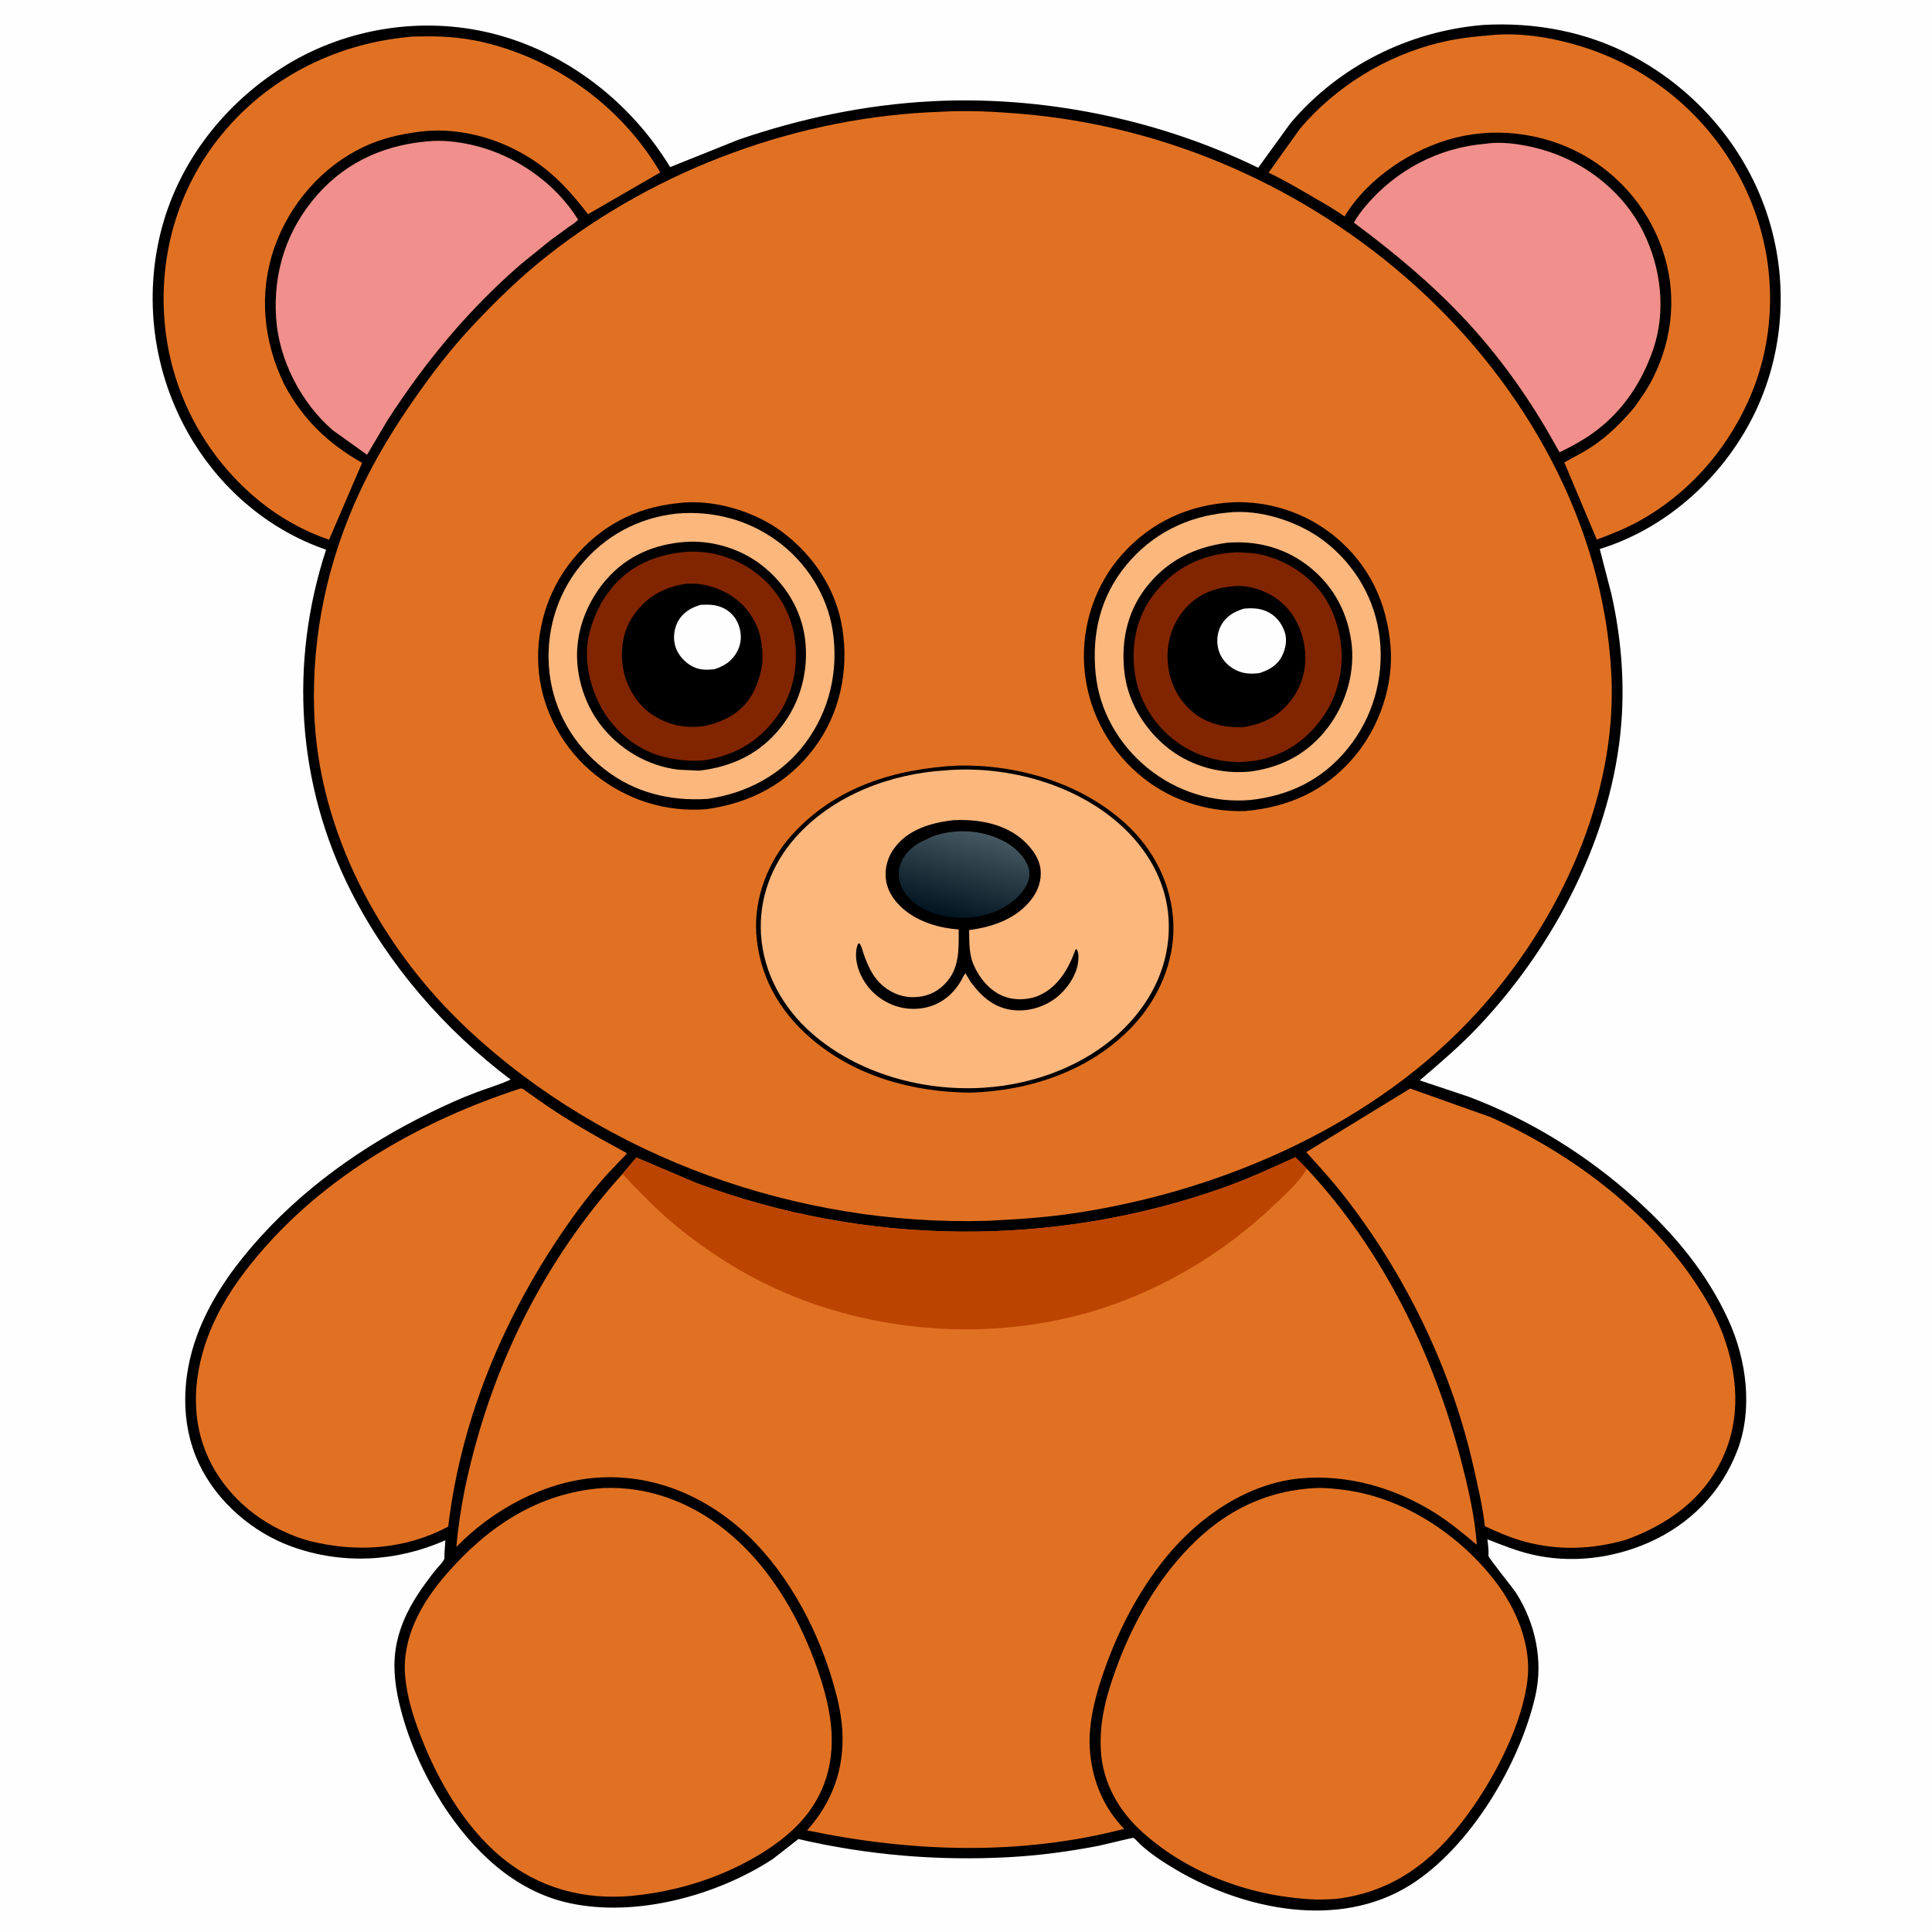
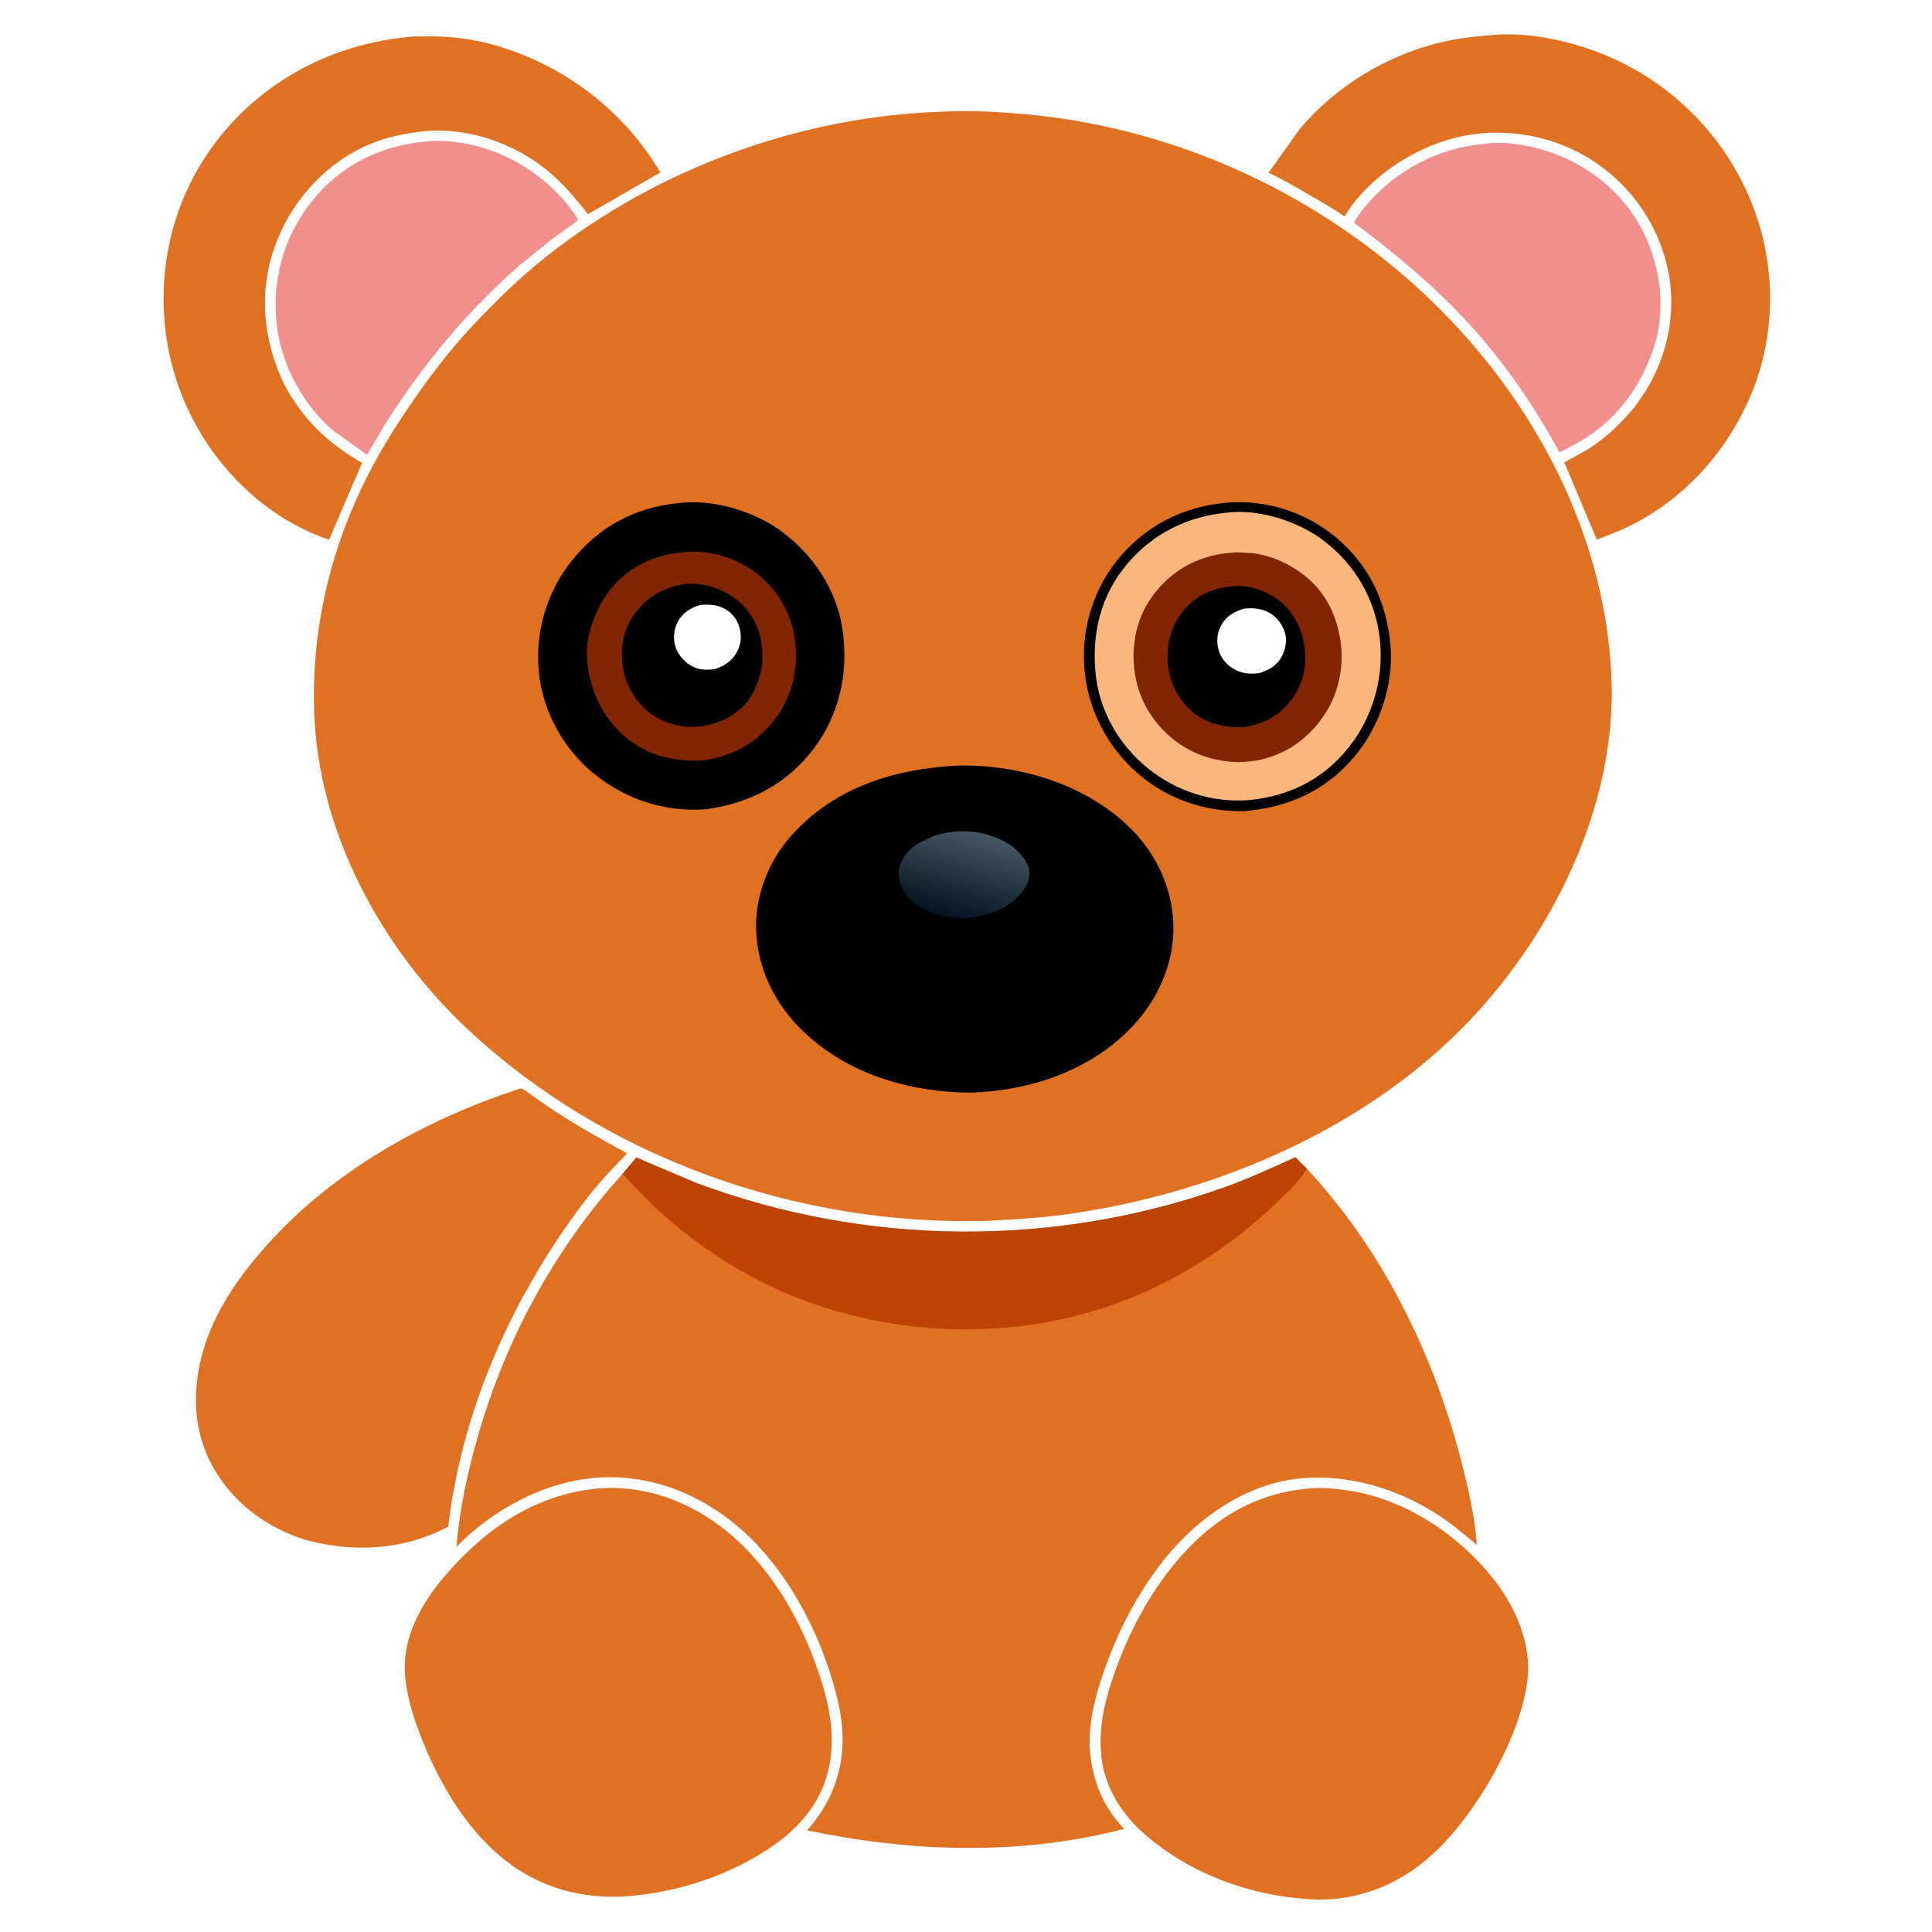
<svg xmlns="http://www.w3.org/2000/svg" version="1.1" style="display: block;" viewBox="0 0 2048 2048" width="1024" height="1024">
  <defs>
    <linearGradient id="Gradient1" gradientUnits="userSpaceOnUse" x1="1008.42" y1="972.935" x2="1033.54" y2="880.873">
      <stop class="stop0" offset="0" stop-opacity="1" stop-color="rgb(1,20,31)" />
      <stop class="stop1" offset="1" stop-opacity="1" stop-color="rgb(70,89,99)" />
    </linearGradient>
  </defs>
  <path transform="translate(0,0)" fill="rgb(254,254,254)" d="M -0 -0 L 2048 0 L 2048 2048 L -0 2048 L -0 -0 z" />
-   <path transform="translate(0,0)" fill="rgb(0,0,0)" d="M 1572.61 26.416 C 1626.97 23.384 1681.64 33.472 1730.05 59.126 C 1798.81 95.569 1852.04 157.92 1874.98 232.503 C 1896.83 303.555 1890.38 381.349 1855.37 447.176 C 1821.99 509.929 1764.11 560.941 1695.8 581.976 L 1708.12 629.565 C 1718.21 674.342 1722.25 720.448 1718.7 766.243 C 1709.48 885.079 1648.56 1001.85 1567.58 1087.77 C 1548.03 1108.5 1526.57 1126.74 1504.97 1145.25 L 1556.38 1162.42 C 1621.62 1186.79 1682.42 1224.61 1734.08 1271.19 C 1774.69 1307.81 1809.56 1349.52 1832.35 1399.59 C 1851.43 1441.55 1858.37 1493.77 1841.65 1537.6 C 1824.69 1582.07 1791.11 1616.07 1747.6 1635.22 C 1708.79 1652.3 1664.62 1657.52 1623.14 1647.65 C 1607.15 1643.85 1592 1637.68 1576.7 1631.77 C 1577.51 1637.68 1578.13 1643.28 1577.83 1649.25 C 1577.73 1651.28 1603.79 1683.39 1607.13 1688.62 C 1627.57 1720.7 1636.05 1760.42 1627.58 1797.56 C 1611.12 1869.8 1558.36 1958.64 1494.49 1998.45 C 1419.19 2045.4 1319.07 2024.66 1246.72 1982.03 C 1233.41 1974.2 1220 1965.42 1208.59 1954.97 C 1207.2 1953.7 1202.88 1948.67 1201.38 1948.19 C 1200.61 1947.94 1168.05 1955.94 1165.16 1956.5 C 1133.58 1962.65 1101.12 1967 1068.97 1968.71 C 993.737 1972.72 919.687 1966.5 846.298 1949.47 L 819.207 1970.64 C 759.743 2009.44 674.689 2032.61 604.219 2017.52 C 545.077 2004.87 500.98 1961.6 469.087 1912.44 C 449.686 1881.61 434.2 1847.9 424.982 1812.62 C 419.351 1791.07 416.027 1769.09 419.615 1746.84 C 422.853 1726.76 431.294 1708.01 442.299 1691.03 C 448.016 1682.21 454.264 1673.74 460.751 1665.47 C 463.455 1662.02 469.328 1656.41 470.937 1652.59 C 471.386 1651.52 471.059 1648.47 471.117 1647.08 L 472.091 1632.76 C 420.269 1655.67 363.195 1658.74 309.721 1639.61 C 267.799 1624.62 229.638 1591.72 210.702 1551.12 C 190.876 1508.62 192.833 1459.35 208.741 1415.93 C 221.506 1381.1 242.453 1350.16 266.43 1322.12 C 318.49 1261.25 385.268 1213.85 457.095 1178.93 C 472.458 1171.46 488.666 1164 504.664 1158.03 C 516.928 1153.46 529.341 1149.88 541.274 1144.38 C 471.167 1091.5 411.608 1022.97 371.879 944.49 C 314.646 831.441 306.389 702.799 345.663 582.679 C 286.483 562.41 236.945 520.747 204.407 467.573 C 164.373 402.15 151.901 323.034 169.795 248.444 C 187.965 172.703 238.494 108.299 304.542 68.334 C 368.806 29.448 447.994 17.267 520.844 35.215 C 599.796 54.667 668.492 107.983 710.361 177.134 L 782.586 148.169 C 848.727 125.422 917.556 111.014 987.498 107.345 C 1104.99 101.183 1227.98 126.231 1333.75 177.816 L 1368.03 130.5 C 1419.38 69.856 1493.71 32.895 1572.61 26.416 z" />
  <path transform="translate(0,0)" fill="rgb(240,143,139)" d="M 459.006 149.402 C 473.238 148.771 488.178 150.763 502 154.012 C 546.188 164.398 588.973 194.069 612.814 232.875 C 610.045 236.091 605.974 238.426 602.53 240.874 L 583.352 254.828 L 552.153 280.095 C 496.249 328.567 450.918 383.431 410.814 445.431 L 389.088 482.101 L 352.903 456.181 C 319.3 427.347 295.739 381.814 292.698 337.496 C 289.341 288.575 303.82 243.457 336.384 206.5 C 368.572 169.969 411.013 152.325 459.006 149.402 z" />
  <path transform="translate(0,0)" fill="rgb(240,143,139)" d="M 1574.68 152.41 C 1594.67 149.197 1621.5 154.167 1640.66 160.372 C 1683.54 174.265 1721.51 204.919 1741.78 245.513 C 1760.87 283.749 1766.37 329.764 1752.38 370.592 C 1740.91 404.058 1721.37 434.003 1693.07 455.744 C 1680.73 465.23 1667.16 472.702 1653.2 479.469 L 1642.51 460.629 C 1617.71 417.554 1587.73 376.037 1553.81 339.581 C 1518.13 301.229 1477.18 267.158 1435.17 236.034 C 1438.58 229.686 1443.14 223.714 1447.78 218.22 C 1479.89 180.19 1525.15 156.391 1574.68 152.41 z" />
  <path transform="translate(0,0)" fill="rgb(224,113,35)" d="M 430.847 39.41 C 436.983 38.408 444.093 38.724 450.331 38.596 C 473.559 38.121 496.766 40.535 519.257 46.472 C 594.319 66.287 660.59 115.599 699.9 182.787 L 623.319 227.052 C 609.313 209.101 595.201 192.4 577.168 178.304 C 540.75 149.837 491.297 133.651 444.886 139.611 C 423.931 142.302 404.403 146.681 385.204 155.837 C 341.025 176.905 306.935 216.484 290.875 262.462 C 274.049 310.635 279.117 361.388 301.068 406.954 C 320.694 444.334 347.426 469.834 383.827 490.646 L 348.799 572.166 C 322.753 563.233 297.382 549.213 275.952 531.91 C 218.921 485.863 182.448 418.903 174.947 346 C 167.43 272.95 187.953 200.244 234.636 143.096 C 283.774 82.944 353.931 47.278 430.847 39.41 z" />
  <path transform="translate(0,0)" fill="rgb(224,113,35)" d="M 1578.83 37.422 C 1621.01 32.758 1671.69 44.663 1710 62.009 C 1779.06 93.277 1833.18 150.926 1859.5 222.127 C 1883.85 287.988 1882.02 362.365 1852.68 426.375 C 1828.66 478.789 1789.74 522.958 1739.3 551.371 C 1724.43 559.747 1708.64 566.08 1692.68 572 L 1658.21 490.174 C 1667.95 484.639 1677.93 479.823 1687.29 473.614 C 1704.87 461.945 1719.42 447.462 1732.9 431.32 L 1744.15 414.999 C 1769.01 375.176 1778.02 326.856 1767 281 C 1755.61 233.577 1725.41 192.702 1683.79 167.415 C 1642.49 142.325 1590.49 134.177 1543.5 145.801 C 1497.7 157.131 1449.9 188.465 1425.31 229.473 C 1414.22 221.505 1402 214.786 1390.2 207.901 C 1375.38 199.244 1360.27 190.351 1344.73 183.054 L 1378.23 136.184 C 1416.03 91.743 1468.62 59.351 1525.25 45.402 C 1542.96 41.041 1560.68 38.873 1578.83 37.422 z" />
  <path transform="translate(0,0)" fill="rgb(224,113,35)" d="M 549.718 1154.5 C 550.65 1154.28 551.561 1153.74 552.514 1153.84 C 554.64 1154.05 557.375 1156.54 559.151 1157.79 L 577.557 1170.69 C 605.422 1189.88 634.634 1206.25 664.37 1222.31 C 663.413 1224.66 660.882 1226.64 659.134 1228.46 L 646.623 1241.61 C 633.959 1255.13 622.163 1269.75 611.238 1284.71 C 539.932 1382.34 489.322 1497.6 475.157 1618.23 C 429.801 1642.49 378.36 1645.97 328.958 1633.67 C 317.507 1630.75 306.297 1626.24 295.719 1621 C 258.691 1602.67 228.125 1570.2 215.077 1530.78 C 200.096 1485.52 209.225 1436.21 230.219 1394.4 C 243.551 1367.85 261.677 1343.75 281.334 1321.59 C 352.103 1241.83 449.28 1187.38 549.718 1154.5 z" />
-   <path transform="translate(0,0)" fill="rgb(224,113,35)" d="M 1494.84 1153.89 L 1579.95 1184.13 C 1662.63 1221.15 1743.01 1280.53 1794.5 1355.78 C 1806.71 1373.62 1818.42 1393.35 1826.05 1413.65 C 1842.16 1456.5 1845.77 1503.13 1826.03 1545.58 C 1805.7 1589.33 1767.94 1616.1 1723.81 1632.16 C 1686.75 1642.88 1649.53 1643.99 1612.29 1633.06 C 1599.02 1629.17 1586.5 1623.6 1573.95 1617.86 C 1571.87 1597.46 1566.92 1577.2 1562.49 1557.21 C 1539.25 1452.46 1490.5 1351.89 1424.49 1267.32 C 1411.98 1251.3 1398.31 1236.36 1384.68 1221.31 L 1494.84 1153.89 z" />
  <path transform="translate(0,0)" fill="rgb(224,113,35)" d="M 638.895 1577.42 C 686.635 1575.29 731.281 1592.04 768.494 1621.68 C 813.12 1657.22 844.126 1708.6 863.749 1761.54 C 871.62 1782.78 878.391 1805.5 880.779 1828.06 C 884.538 1863.58 876.71 1897.16 853.919 1925.18 C 838.745 1943.84 819.065 1958.12 798.278 1969.88 C 759.556 1991.78 716.927 2004.75 672.76 2009.35 L 669.516 2009.74 C 618.379 2014.28 570.548 2001.41 530.859 1968.21 C 492.079 1935.76 464.186 1887.35 446.101 1840.74 C 438.138 1820.22 431.177 1798.04 429.409 1776 C 426.146 1735.31 447.123 1698.69 472.972 1668.91 C 516.949 1618.24 570.487 1582.34 638.895 1577.42 z" />
  <path transform="translate(0,0)" fill="rgb(224,113,35)" d="M 1393.73 1577.44 C 1404.16 1576.85 1415.14 1578.12 1425.5 1579.47 C 1488.12 1587.61 1547.07 1626.98 1585.11 1676.35 C 1607.35 1705.22 1623.67 1743.95 1619.17 1781 C 1612.17 1838.51 1570.57 1911.42 1531.31 1953.04 C 1500.63 1985.58 1465.48 2005.8 1420.99 2012.35 C 1412.94 2013.53 1404.45 2013.4 1396.32 2013.64 C 1329.44 2011.23 1261.91 1987.65 1211.5 1942.64 C 1185.85 1919.74 1168.69 1889.63 1166.88 1854.8 C 1165.34 1825.1 1172.53 1798.15 1182.51 1770.43 C 1198.38 1726.33 1221.47 1683.61 1252.82 1648.61 C 1290.86 1606.15 1336.36 1580.61 1393.73 1577.44 z" />
  <path transform="translate(0,0)" fill="rgb(224,113,35)" d="M 659.765 1244.55 L 674.531 1227.04 L 738.734 1254.27 C 917.387 1320.75 1115.46 1322.84 1295.41 1259.53 C 1322.03 1250.16 1347.5 1238.42 1373.14 1226.71 L 1385.37 1238.96 C 1465.81 1325.19 1519.74 1435.5 1549.02 1549 C 1556.5 1578 1563.34 1607.6 1565.49 1637.54 C 1551.63 1626.01 1537.8 1614.41 1522.58 1604.68 C 1480.15 1577.58 1428.96 1562.48 1378.5 1567.16 C 1322.28 1572.37 1271.12 1607.84 1236.16 1650.61 C 1205.78 1687.77 1183.32 1732.05 1168.21 1777.46 C 1159.69 1803.05 1152.86 1831.44 1155.6 1858.57 C 1158.67 1889.07 1170.11 1916.48 1191.65 1938.68 C 1081.25 1967.32 966.433 1963.45 855.556 1940.27 C 882.436 1910.1 895.307 1874.62 892.889 1834.15 C 891.762 1815.29 886.976 1796.43 881.5 1778.42 C 864.046 1721.02 830.939 1660.89 785.379 1620.93 C 743.163 1583.9 690.062 1562.58 633.578 1566.34 C 577.832 1570.05 522.325 1600.08 483.804 1639.79 C 487.202 1599.05 495.905 1559.2 507.312 1520 C 537.135 1417.53 588.211 1323.81 659.765 1244.55 z" />
  <path transform="translate(0,0)" fill="rgb(188,68,1)" d="M 659.765 1244.55 L 674.531 1227.04 L 738.734 1254.27 C 917.387 1320.75 1115.46 1322.84 1295.41 1259.53 C 1322.03 1250.16 1347.5 1238.42 1373.14 1226.71 L 1385.37 1238.96 C 1377.94 1251.88 1364.59 1264.04 1353.86 1274.42 C 1296.27 1330.12 1224.31 1372.4 1146.92 1393.23 C 1027.45 1425.39 891.252 1408.58 784.106 1346.33 C 752.669 1328.06 721.265 1305.2 694.897 1280.21 L 671.818 1257.17 C 667.797 1252.99 664.148 1248.34 659.765 1244.55 z" />
  <path transform="translate(0,0)" fill="rgb(224,113,35)" d="M 996.997 118.5 L 998.11 118.43 C 1026.5 116.805 1055.54 118.365 1083.85 120.791 C 1238.05 134.01 1385.24 199.259 1499.99 302.631 C 1617.02 408.064 1700.24 555.897 1708.1 715.159 C 1714.52 845.304 1652.82 977.497 1566.44 1072.51 C 1458.45 1191.28 1298.68 1261.44 1142.03 1285.58 C 1110.35 1290.47 1078.24 1292.62 1046.25 1294.13 C 846.669 1299.95 642.417 1228.09 496.021 1091.25 C 403.734 1004.98 337.247 881.874 333.029 754.09 C 330.334 672.455 347.626 592.96 382.476 519.031 C 398.385 485.282 417.661 453.87 438.933 423.292 C 458.184 395.62 477.921 369.907 500.994 345.267 C 525.899 318.67 551.74 293.559 580.384 270.98 C 697.614 178.572 847.897 123.489 996.997 118.5 z" />
  <path transform="translate(0,0)" fill="rgb(0,0,0)" d="M 718.358 533.399 C 754.957 528.562 798.484 541.384 827.987 563.008 C 862.185 588.074 886.66 624.804 893.077 667.074 C 899.799 711.353 890.265 756.63 863.21 792.786 C 834.615 830.999 795.319 851.268 748.645 857.826 C 705.483 861.064 664.596 848.069 630.745 821.06 C 597.97 794.91 575.77 755.361 571.317 713.5 C 566.747 670.524 579.576 626.893 606.903 593.355 C 635.695 558.018 673.106 537.957 718.358 533.399 z" />
-   <path transform="translate(0,0)" fill="rgb(252,183,125)" d="M 717.772 544.394 C 755.637 541.174 792.582 550.845 823.5 573.242 C 854.45 595.661 876.952 630.713 882.703 668.668 C 889.101 710.89 879.453 753.259 853.754 787.689 C 828.57 821.428 791.41 840.901 750.248 846.845 C 710.575 849.419 673.056 840.473 641.163 815.684 C 608.41 790.226 587.178 754.469 582.463 713.047 C 577.858 672.598 589.365 631.385 615.144 599.747 C 641.162 567.815 676.992 548.687 717.772 544.394 z" />
  <path transform="translate(0,0)" fill="rgb(0,0,0)" d="M 726.87 574.421 C 754.811 572.566 784.656 581.608 806.848 598.668 C 831.729 617.796 849.326 645.591 853.323 676.987 C 857.613 710.69 848.688 744.708 827.461 771.325 C 805.226 799.204 775.884 812.826 741.172 816.923 L 719 815.921 C 686.149 811.759 656.699 794.417 636.547 768.24 C 618.209 744.418 608.576 710.793 612.549 680.85 L 612.809 679 C 615.974 655.358 627.21 632.048 642.868 614.157 C 664.93 588.948 693.921 576.773 726.87 574.421 z" />
  <path transform="translate(0,0)" fill="rgb(128,37,0)" d="M 723.544 585.392 L 724.287 585.251 C 751.03 582.678 777.927 590.277 799.602 605.944 C 822.336 622.376 837.914 647.563 842.204 675.36 C 846.839 705.394 841.007 736.008 822.758 760.705 C 803.604 786.627 777.849 801.194 746.249 805.953 C 731.928 807.221 718.896 805.842 704.936 802.636 C 677.987 796.447 654.262 777.723 639.873 754.397 C 625.823 731.62 617.884 698.763 624.488 672.34 C 628.994 654.312 636.061 638.594 647.776 624.093 C 667.071 600.207 693.525 588.488 723.544 585.392 z" />
  <path transform="translate(0,0)" fill="rgb(0,0,0)" d="M 724.528 619.267 C 742.166 616.82 760.911 622.307 775.668 631.866 C 790.494 641.469 802.326 658.037 805.966 675.368 L 806.296 677 C 808.58 687.903 809.289 700.382 806.636 711.271 C 803.979 722.176 800.319 732.108 793.896 741.398 C 782.643 757.671 764.087 766.215 745.187 769.812 C 725.629 772.16 707.983 768.549 691.484 757.626 C 675.866 747.287 664.416 728.751 660.866 710.437 C 657.027 690.631 659.789 669.299 671.457 652.524 C 684.719 633.459 701.772 623.337 724.528 619.267 z" />
  <path transform="translate(0,0)" fill="rgb(254,254,254)" d="M 742.731 641.112 C 751.496 640.802 758.508 640.673 766.679 644.527 C 774.424 648.181 780.401 654.972 783.177 663.064 C 786.317 672.216 786.149 681.436 781.696 690.122 C 776.244 700.759 768.068 705.949 757.047 709.491 C 748.968 710.165 742.039 710.442 734.5 706.693 C 726.193 702.561 718.787 694.436 716.003 685.566 C 713.328 677.044 714.276 667.095 718.425 659.209 C 723.731 649.124 732.29 644.327 742.731 641.112 z" />
  <path transform="translate(0,0)" fill="rgb(0,0,0)" d="M 1306.6 532.434 C 1346.08 530.898 1385.46 544.022 1415.84 569.363 C 1451.53 599.134 1469.93 638.418 1473.96 684.136 C 1477.63 725.858 1462.44 770.432 1435.53 802.296 C 1405.13 838.291 1365.9 855.763 1319.59 859.785 C 1278.05 860.938 1237.6 847.307 1206.1 819.874 C 1172.68 790.774 1152.09 749.872 1149.28 705.5 C 1146.55 662.562 1161.1 619.313 1189.88 587.234 C 1220.68 552.901 1260.96 534.909 1306.6 532.434 z" />
  <path transform="translate(0,0)" fill="rgb(252,183,125)" d="M 1300.94 543.415 C 1335.51 539.206 1377.36 553.046 1404.5 574.143 C 1437.04 599.438 1458.05 635.956 1462.63 677 C 1467.28 718.657 1455.2 760.763 1428.79 793.346 C 1402 826.407 1366.93 843.573 1325.22 848.044 C 1285.69 851.383 1246.79 838.993 1216.14 813.875 C 1185.55 788.808 1165.14 753.085 1161.35 713.5 C 1157.3 671.309 1166.64 631.956 1193.98 598.918 C 1221.39 565.808 1258.47 547.345 1300.94 543.415 z" />
-   <path transform="translate(0,0)" fill="rgb(0,0,0)" d="M 1300.6 575.371 C 1330.95 572.858 1360.29 580.165 1384.83 598.463 C 1411.67 618.472 1427.68 646.441 1432.39 679.552 C 1436.96 711.616 1427.06 745.558 1407.63 771.166 C 1387.07 798.277 1359.53 813.129 1326.11 817.772 C 1295.92 821.025 1264.77 813.049 1240.39 794.724 C 1215.66 776.131 1196.74 746.901 1192.38 715.969 C 1187.73 683.028 1193.9 650.054 1214.45 623.312 C 1236.35 594.809 1265.49 580.15 1300.6 575.371 z" />
  <path transform="translate(0,0)" fill="rgb(128,37,0)" d="M 1312.07 585.438 L 1328.18 586.405 C 1355.44 589.755 1383.58 605.99 1400.29 627.752 C 1417.14 649.682 1425.02 682.82 1421.35 710.072 C 1419.1 726.771 1414.09 741.918 1404.92 756.143 C 1388.71 781.271 1365.78 798.566 1336.5 805.249 C 1328.92 806.979 1321.41 807.416 1313.68 807.964 C 1291.02 807.448 1269.87 801.732 1251 789.015 C 1226.69 772.633 1209.06 746.914 1203.71 718 C 1198.37 689.178 1203.12 658.433 1220.06 634.141 C 1237.36 609.347 1261.39 593.508 1291 587.76 C 1298.07 586.387 1304.88 585.86 1312.07 585.438 z" />
  <path transform="translate(0,0)" fill="rgb(0,0,0)" d="M 1307.55 621.42 C 1323.21 620.016 1340.07 625.356 1352.82 634.254 C 1369.43 645.835 1379.49 664.254 1382.63 684.019 C 1385.96 704.929 1381.66 725.253 1368.65 742.218 C 1354.87 760.181 1338.37 767.675 1316.41 770.998 C 1298.37 771.236 1279.71 767.199 1265.39 755.605 C 1249.38 742.639 1240.19 724.597 1238.07 704.179 C 1235.96 683.911 1241.34 663.385 1254.38 647.505 C 1268.57 630.214 1285.84 623.386 1307.55 621.42 z" />
  <path transform="translate(0,0)" fill="rgb(254,254,254)" d="M 1318.76 645.139 C 1326.7 644.528 1334.25 644.591 1341.7 647.666 C 1351.52 651.719 1358.01 659.385 1361.63 669.237 C 1364.73 677.692 1362.96 687.643 1358.97 695.452 C 1353.83 705.529 1345.24 710.18 1334.99 713.532 C 1326.32 714.551 1318.74 714.414 1310.72 710.644 C 1302.38 706.722 1295.37 699.68 1292.33 690.888 C 1289.28 682.05 1289.72 671.786 1294.11 663.5 C 1299.59 653.173 1307.98 648.493 1318.76 645.139 z" />
  <path transform="translate(0,0)" fill="rgb(0,0,0)" d="M 1016.04 811.475 C 1079.6 810.502 1146.07 830.003 1193.46 873.34 C 1223.37 900.683 1242.26 938.211 1243.8 978.9 C 1245.34 1019.46 1228.14 1058.59 1200.64 1087.8 C 1156.34 1134.87 1092.06 1156.28 1028.76 1158.27 C 967.182 1157.77 905.571 1140.76 858.427 1099.69 C 825.255 1070.79 804.467 1033.2 801.657 989.139 C 799.293 952.065 814.168 913.318 838.784 885.829 C 885.18 834.017 948.587 814.917 1016.04 811.475 z" />
-   <path transform="translate(0,0)" fill="rgb(252,183,125)" d="M 1002.94 816.588 L 1007.51 816.223 C 1069.98 812.308 1139.17 831.452 1186.44 873.253 C 1215.9 899.296 1236.34 934.059 1238.75 973.844 C 1241.21 1014.48 1226.29 1051.52 1199.57 1081.7 C 1160.46 1125.88 1100.28 1149.6 1042.25 1153.06 C 978.245 1157.07 909.165 1137.97 860.503 1095.29 C 829.948 1068.49 809.262 1031.46 806.695 990.594 C 804.305 952.527 817.975 916.216 843.156 887.852 C 883.056 842.909 943.925 820.004 1002.94 816.588 z" />
  <path transform="translate(0,0)" fill="rgb(0,0,0)" d="M 1010.72 869.416 C 1034.88 868.306 1060.41 872.147 1080.26 887.12 C 1090.76 895.047 1101.59 908.069 1103.02 921.615 C 1104.25 933.272 1100.47 944.126 1093.36 953.351 C 1077.47 973.976 1052.2 982.728 1027.3 985.908 C 1027.64 998.748 1026.92 1011.01 1032.18 1023 C 1038.37 1037.1 1049.45 1050.59 1064.16 1056.21 C 1076.26 1060.83 1091.07 1060.18 1102.78 1054.61 C 1122.41 1045.27 1133.04 1026.09 1140.11 1006.5 L 1141.5 1006.38 C 1143.63 1010.29 1143.38 1016.16 1142.74 1020.63 C 1140.7 1035.03 1130.2 1049.72 1118.67 1058.34 C 1105.42 1068.25 1087.65 1073.06 1071.25 1070.39 C 1052.65 1067.35 1039.76 1055.66 1029.01 1040.98 L 1023.41 1031.71 C 1021.2 1034.31 1019.76 1038.05 1017.96 1041 C 1011.87 1050.97 1003.15 1059.47 992.475 1064.33 C 978.278 1070.79 961.489 1071.07 946.995 1065.5 C 930.942 1059.33 918.484 1047.47 911.661 1031.63 C 907.622 1022.26 905.577 1010.24 909.5 1000.53 L 911 999.942 C 913.375 1002.73 914.33 1007.84 915.557 1011.32 C 919.454 1022.38 924.081 1033.26 932.435 1041.76 C 941.668 1051.16 954.309 1057.06 967.575 1057.06 C 980.549 1057.05 991.935 1052.78 1001.13 1043.52 C 1017.47 1027.06 1016.23 1006.82 1016.26 985.25 C 997.852 984.143 977.638 978.34 962.548 967.5 C 951.121 959.291 941.059 946.978 939.153 932.649 C 937.469 919.986 941.188 907.727 949.025 897.699 C 963.832 878.751 987.862 871.976 1010.72 869.416 z" />
  <path transform="translate(0,0)" fill="url(#Gradient1)" d="M 989.715 886.191 C 1013.91 878.212 1040.14 879.612 1063.02 891.16 C 1072.65 896.023 1080.61 902.631 1086.53 911.724 L 1089.65 917.994 C 1092.12 923.941 1091.54 930.828 1088.93 936.655 C 1082.81 950.359 1067.58 961.372 1053.9 966.729 C 1031.84 975.372 1005.31 975.219 983.6 965.616 C 971.207 960.136 960.032 951.571 955.096 938.493 L 954.643 937.258 C 952.585 931.877 952.127 924.23 953.694 918.621 L 954.038 917.5 C 957.409 906.264 965.512 898.603 975.442 892.871 L 989.715 886.191 z" />
</svg>